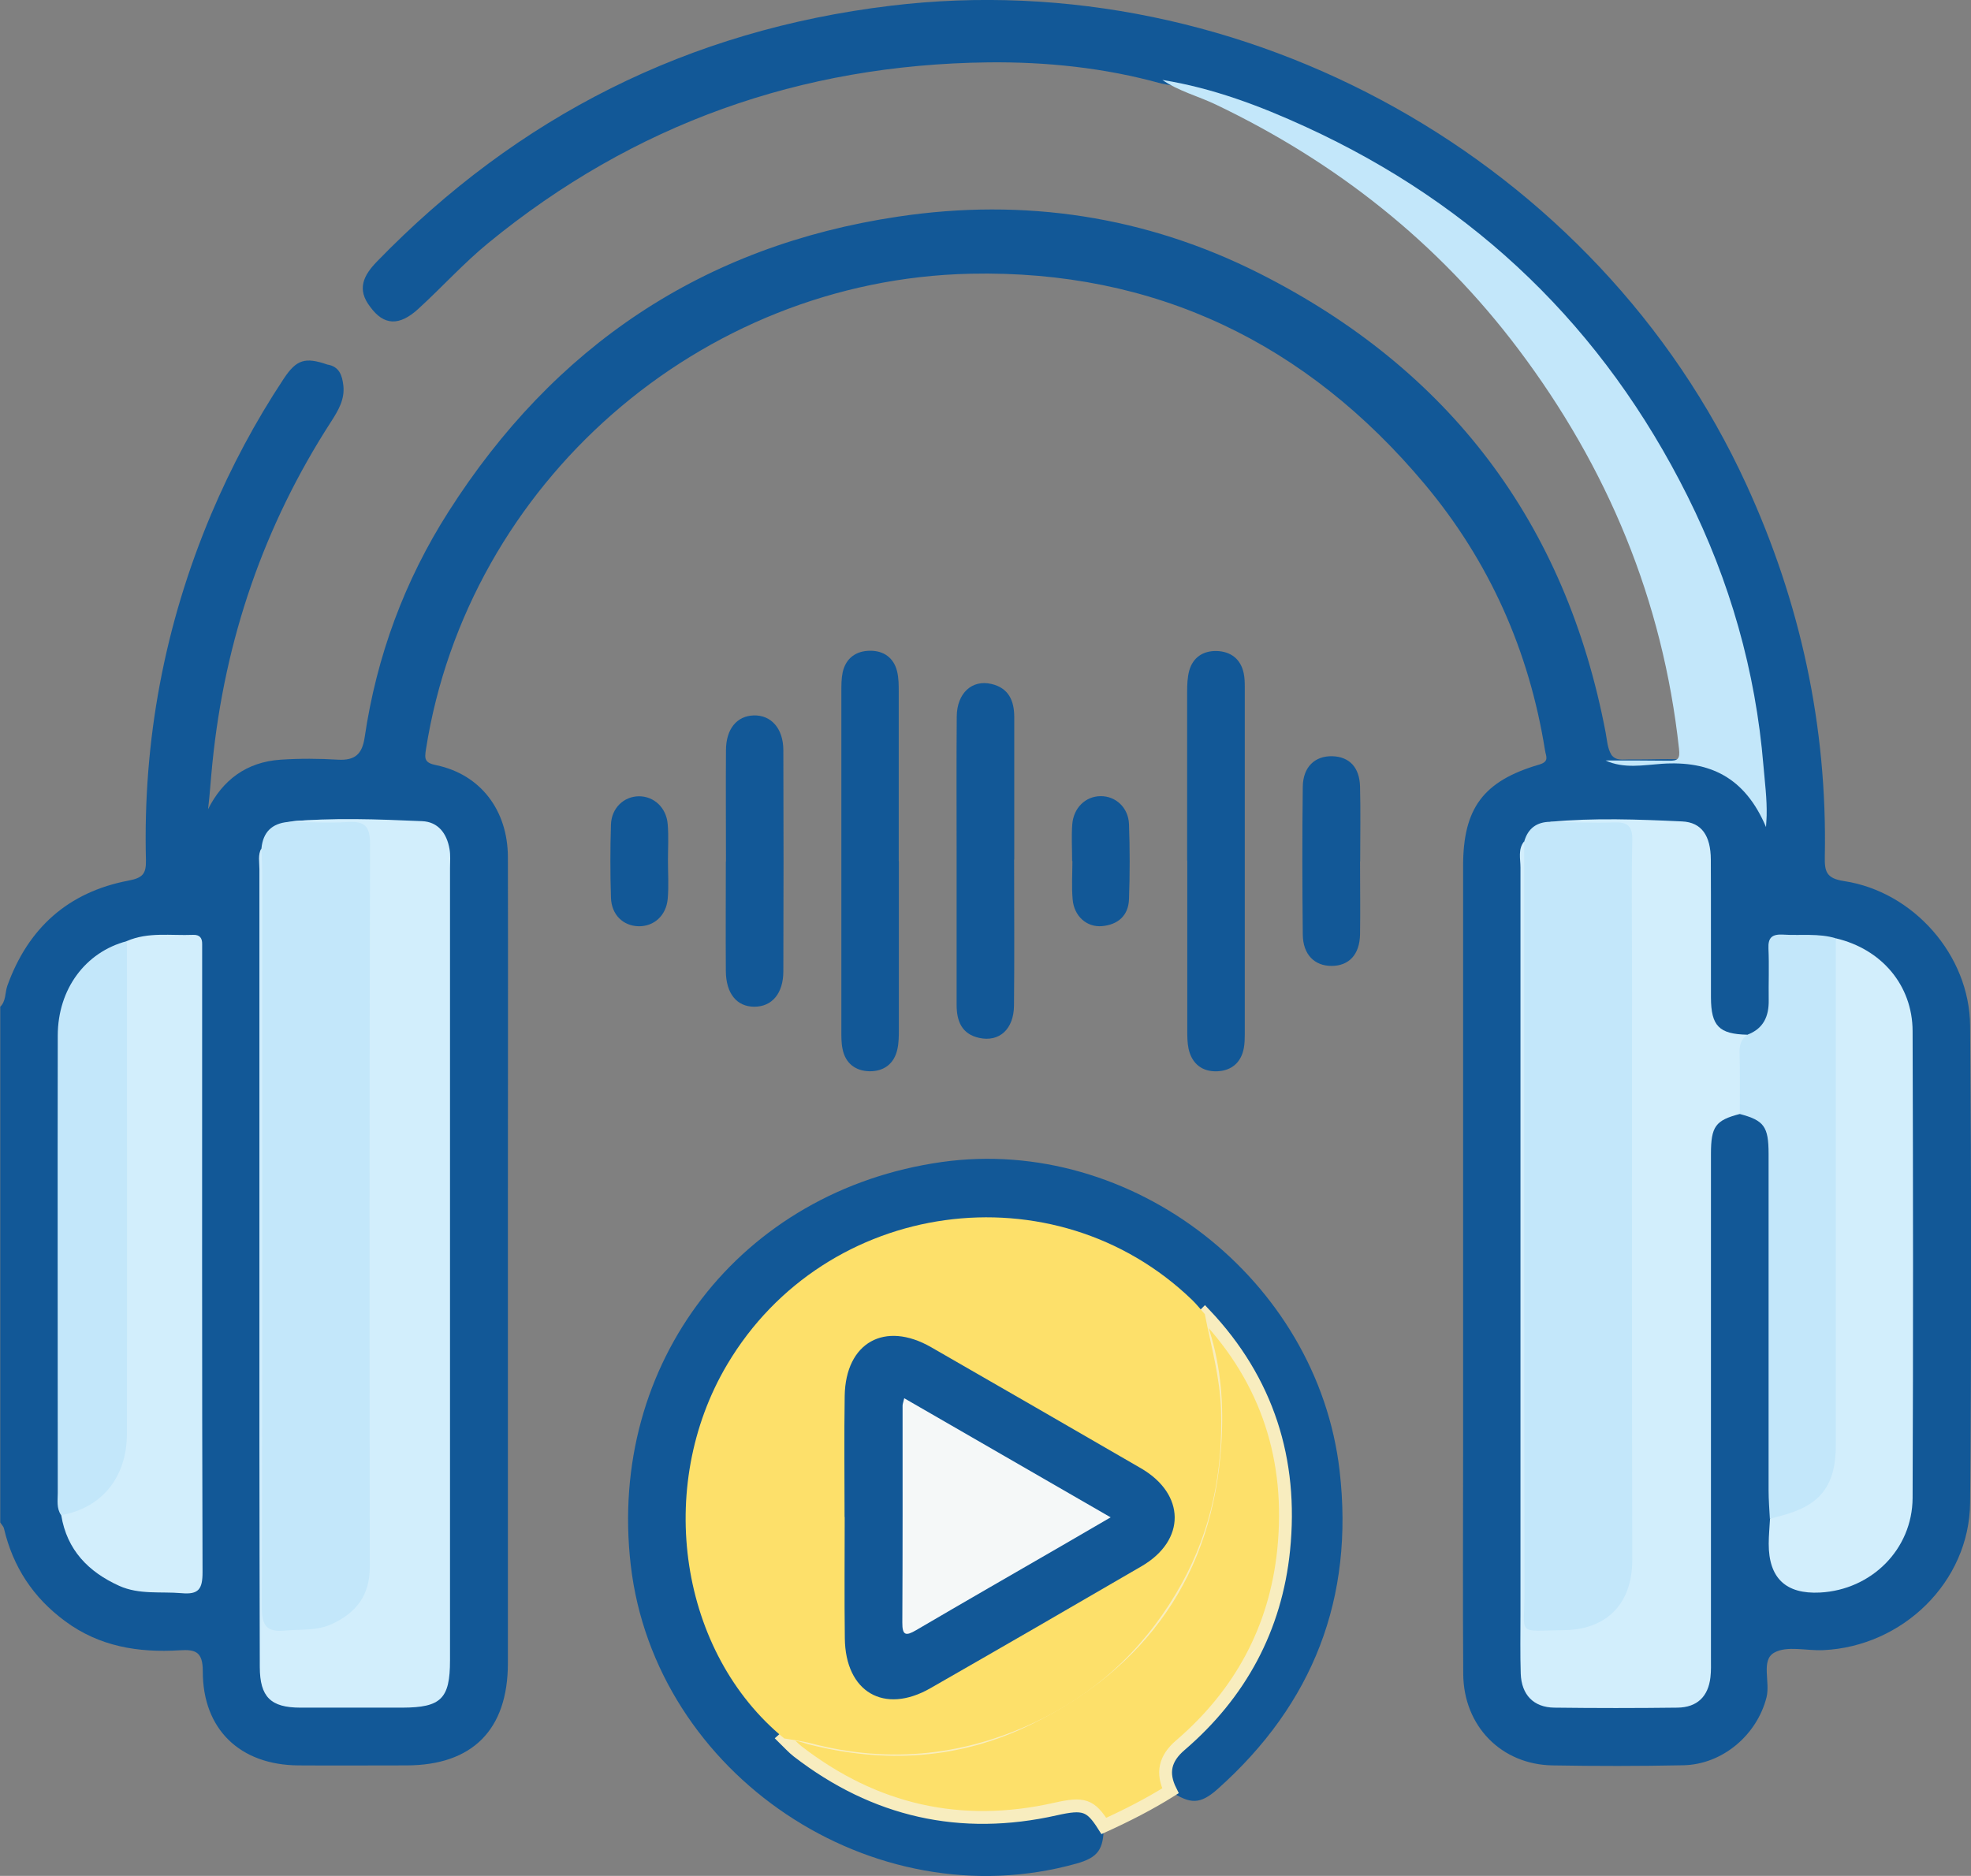
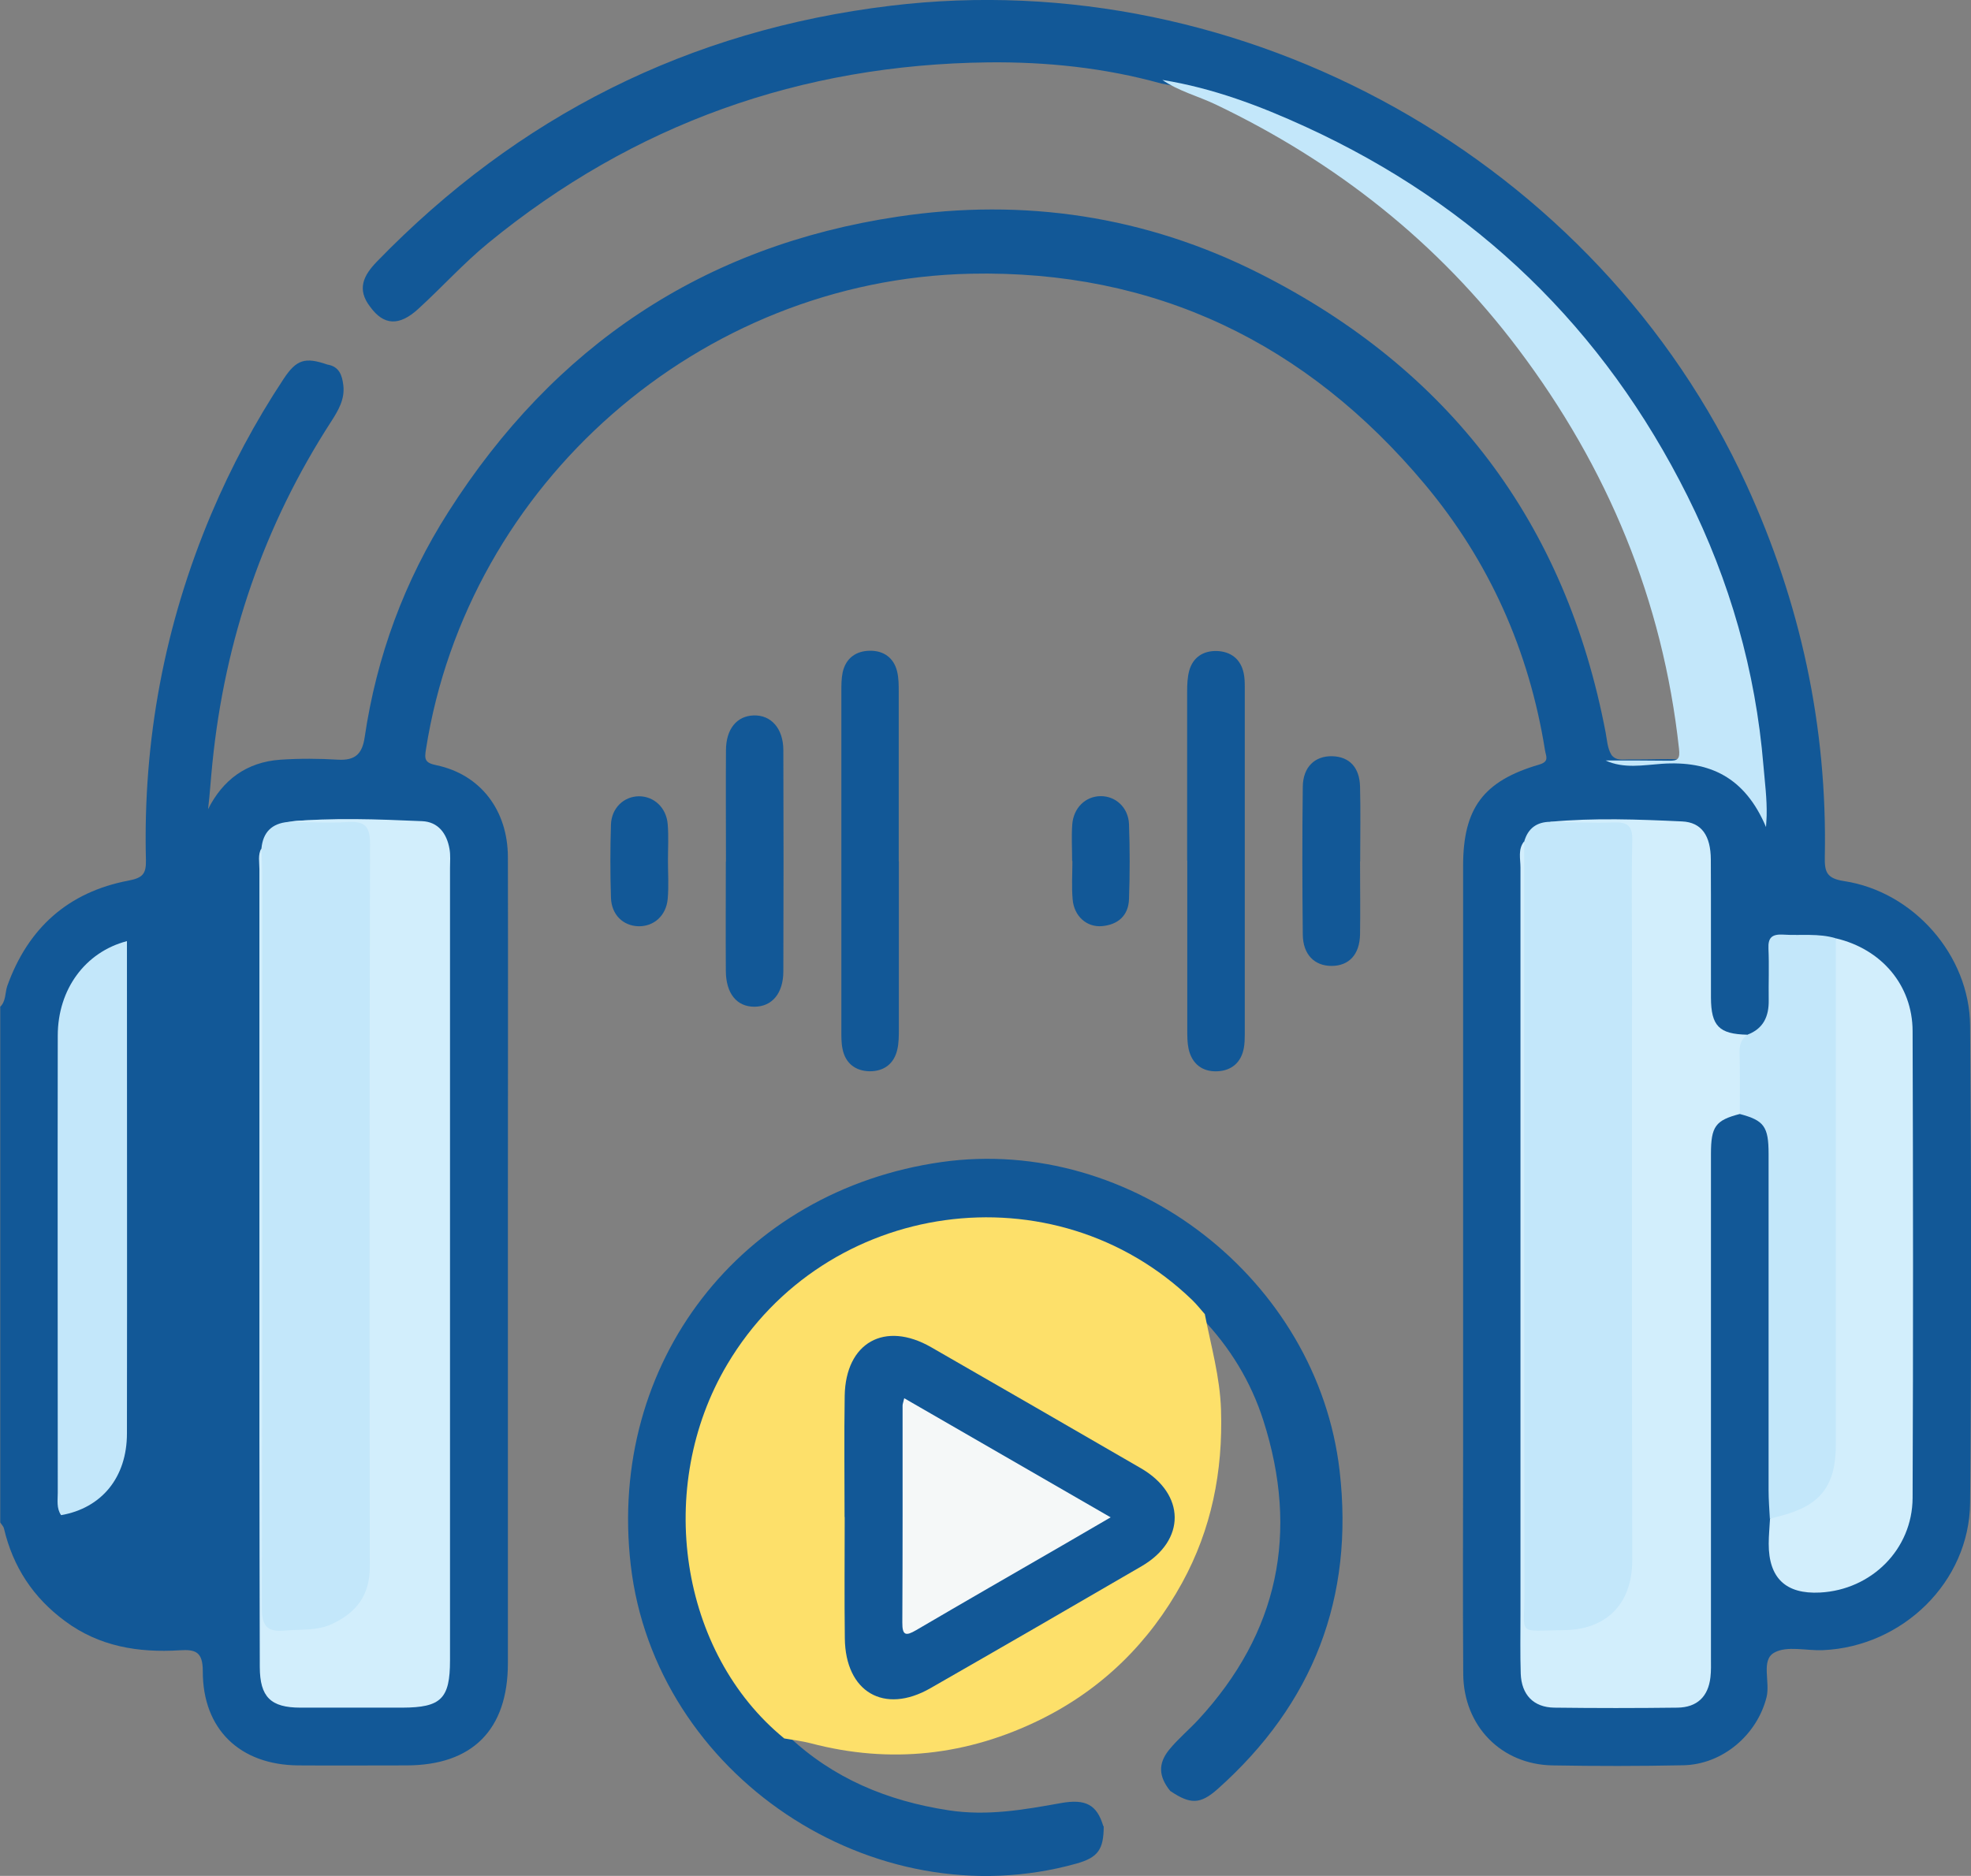
<svg xmlns="http://www.w3.org/2000/svg" id="Layer_1" viewBox="0 0 153.56 146.18">
  <rect x="0" y="0" width="153.56" height="146.18" fill="#808080" stroke="none" />
  <defs>
    <style>.cls-1{fill:#f5f8f8;}.cls-2,.cls-3{fill:#fde06a;}.cls-4{fill:#c3e7fa;}.cls-5{fill:#d2eefc;}.cls-6{fill:#125897;}.cls-3{stroke:#f8edbf;stroke-miterlimit:10;}</style>
  </defs>
  <g id="ORepLc">
    <path class="cls-6" d="m0,78.47c.48-.45.38-1.1.57-1.65,1.62-4.51,4.75-7.31,9.45-8.2,1.09-.21,1.37-.52,1.35-1.58-.24-9.35,1.45-18.36,5.09-26.99,1.56-3.68,3.43-7.19,5.64-10.53,1-1.51,1.67-1.71,3.41-1.11.93.15,1.15.85,1.24,1.63.12,1.07-.38,1.92-.93,2.78-5.26,8.12-8.3,17.01-9.27,26.63-.13,1.24-.2,2.48-.34,3.61,1.13-2.26,2.98-3.68,5.65-3.86,1.5-.1,3-.09,4.49,0,1.32.07,1.87-.45,2.06-1.74.93-6.32,3.11-12.22,6.53-17.58,8.21-12.89,19.82-20.73,35.03-23,9.82-1.47,19.29-.04,28.12,4.41,14.81,7.47,23.9,19.44,27.01,35.82.11.59.13,1.19.45,1.72.37.48.91.34,1.39.35,1.6.02,3.2-.08,4.79.03,2.68.18,4.5,1.64,5.58,3.82-.27-5.07-1.09-10.28-2.67-15.36-3.43-11.06-9.57-20.34-18.28-27.96-7.13-6.24-15.32-10.41-24.42-12.9-.48-.13-.98-.21-1.46-.3-4.41-1.23-8.97-1.7-13.49-1.65-14.57.17-27.61,4.79-38.94,14.07-1.94,1.59-3.61,3.45-5.45,5.13-1.5,1.38-2.7,1.3-3.75-.14-1.07-1.37-.54-2.45.52-3.54C40.36,9.05,53.65,2.35,69.37.45c27.54-3.34,55.12,12.08,66.68,37.29,4.23,9.22,6.32,18.88,6.12,29.02-.02,1.14.1,1.69,1.5,1.9,5.4.82,9.78,5.77,9.82,11.27.1,12.39.11,24.79,0,37.18-.06,6.17-5.26,11.2-11.45,11.48-1.3.06-2.83-.37-3.82.2-1.04.59-.29,2.28-.59,3.47-.74,2.93-3.42,5.24-6.49,5.3-3.4.07-6.79.07-10.19.01-3.98-.07-6.92-3.06-6.95-7.12-.04-5.64-.01-11.29-.01-16.94v-46.02c0-4.5,1.56-6.63,5.93-7.91.82-.24.52-.65.45-1.12-1.24-7.76-4.34-14.72-9.37-20.73-9.2-10.99-21.01-16.71-35.39-16.4-21.12.46-39.17,16.38-42.42,37.04-.13.8-.1,1.07.81,1.26,3.43.72,5.56,3.5,5.57,7.16.02,8.9,0,17.79,0,26.68v36.13c0,5.19-2.76,7.97-7.92,7.97-2.8,0-5.6.02-8.4,0-4.55-.03-7.46-2.81-7.45-7.34,0-1.51-.56-1.71-1.8-1.63-3.21.2-6.27-.29-8.94-2.28-2.47-1.82-4.05-4.22-4.75-7.21-.04-.17-.19-.31-.29-.47,0-13.39,0-26.78,0-40.18Z" />
    <path class="cls-6" d="m85.99,142.3c0,1.83-.45,2.45-2.12,2.92-15.87,4.44-32.84-6.93-34.73-23.27-1.82-15.75,8.57-29.19,24.24-31.4,14.8-2.08,29.27,9.14,30.99,24.07,1.14,9.9-2.06,18.15-9.49,24.78-1.37,1.22-2.14,1.22-3.71.16-.91-1.13-.95-2.13-.09-3.2.69-.85,1.55-1.56,2.29-2.36,6.24-6.77,7.85-14.57,5.06-23.3-.97-3.04-2.6-5.7-4.81-8.01-3.51-3.81-7.8-6.23-12.9-7.06-9.57-1.56-18.39,2.41-23.37,10.34-5.3,8.43-4.79,18.22,1.14,26.26.83,1.13,1.92,2.03,2.9,3.03,3.53,3.34,7.76,5.08,12.52,5.81,2.98.46,5.84-.04,8.73-.56,1.98-.36,2.83.15,3.32,1.8Z" />
-     <path class="cls-3" d="m93.87,102.42c4.89,5.17,6.85,11.37,6.14,18.36-.62,6.1-3.37,11.2-8.04,15.21-1.22,1.04-1.47,2.17-.78,3.56-1.66,1.04-3.41,1.93-5.19,2.74-1.04-1.65-1.57-1.81-3.76-1.32-7.4,1.67-14.09.14-20.08-4.48-.39-.3-.72-.68-1.07-1.02.65-.59,1.34-.21,1.98-.04,5.87,1.51,11.63,1.17,17.06-1.51,8.83-4.34,13.87-11.4,14.52-21.37.2-2.96,0-5.87-.9-8.72-.15-.46-.31-.96.11-1.4Z" />
    <path class="cls-6" d="m92.49,67.07c0-4.39,0-8.78,0-13.17,0-.54.02-1.11.16-1.63.29-1.05,1.09-1.56,2.13-1.54,1.09.03,1.89.61,2.12,1.75.07.34.08.69.08,1.04,0,9.03,0,18.06,0,27.09,0,.35-.01.7-.07,1.04-.2,1.15-.97,1.78-2.05,1.83-1.16.06-2-.56-2.26-1.76-.1-.48-.1-.99-.1-1.49,0-4.39,0-8.78,0-13.17Z" />
    <path class="cls-6" d="m70.03,67.13c0,4.34,0,8.68,0,13.02,0,.54,0,1.11-.12,1.63-.25,1.13-1.06,1.71-2.16,1.7-1.09-.02-1.89-.61-2.11-1.75-.1-.48-.09-.99-.09-1.49,0-8.78,0-17.56,0-26.35,0-.5,0-1.01.1-1.49.25-1.13,1.06-1.69,2.16-1.69,1.03,0,1.82.54,2.08,1.6.13.52.13,1.09.13,1.63,0,4.38,0,8.77,0,13.17Z" />
-     <path class="cls-6" d="m79.01,66.98c0,3.8.03,7.59-.01,11.39-.02,1.84-1.15,2.85-2.71,2.51-1.37-.3-1.76-1.32-1.76-2.58v-11.84c0-3.55-.02-7.09.01-10.64.02-1.81,1.19-2.88,2.71-2.52,1.35.32,1.77,1.32,1.77,2.59,0,3.7,0,7.4,0,11.09Z" />
    <path class="cls-6" d="m56.56,67.13c0-2.89-.02-5.79,0-8.68.01-1.65.85-2.66,2.16-2.7,1.36-.04,2.31,1.02,2.31,2.72.02,5.74.02,11.48,0,17.21,0,1.74-.89,2.77-2.26,2.77-1.37,0-2.21-1.03-2.22-2.79-.02-2.84,0-5.69,0-8.53Z" />
    <path class="cls-6" d="m105.96,67.13c0,1.89.03,3.79,0,5.69-.03,1.57-.87,2.45-2.22,2.45-1.33,0-2.23-.89-2.24-2.45-.04-3.84-.05-7.68,0-11.52.02-1.54.95-2.41,2.31-2.37,1.31.04,2.11.86,2.15,2.36.05,1.94.01,3.89.01,5.84Z" />
    <path class="cls-6" d="m52.04,67.05c0,1,.07,2-.02,3-.12,1.31-1.08,2.15-2.27,2.13-1.2-.03-2.11-.89-2.15-2.23-.06-1.9-.06-3.8,0-5.69.04-1.3,1.01-2.2,2.18-2.21,1.16,0,2.13.87,2.24,2.17.08.94.02,1.9.02,2.84t-.01,0Z" />
    <path class="cls-6" d="m83.53,67.08c0-.95-.06-1.9.01-2.84.1-1.3,1.04-2.19,2.21-2.2s2.16.89,2.21,2.18c.07,1.95.07,3.9,0,5.84-.04,1.28-.85,2-2.11,2.11-1.19.1-2.17-.78-2.28-2.08-.09-.99-.02-2-.02-3h-.02Z" />
    <path class="cls-5" d="m135.54,86.81c-1.88.49-2.24.96-2.24,3.11,0,13.09,0,26.19,0,39.28,0,.5.02,1-.04,1.5-.17,1.51-1.04,2.35-2.57,2.37-3.2.04-6.4.04-9.59,0-1.62-.02-2.56-1-2.62-2.65-.05-1.55-.02-3.1-.02-4.65,0-19.39,0-38.78,0-58.17,0-.68-.21-1.41.28-2.03.71.81.47,1.8.47,2.73.02,18.39.01,36.78.01,55.17,0,3.2.43,3.56,3.56,2.94,2.45-.48,3.72-1.94,3.86-4.45.03-.55.02-1.1.02-1.65v-52.92c0-.4-.03-.8,0-1.2.1-1.24-.48-1.63-1.68-1.66-1.41-.04-2.91.47-4.21-.49,3.43-.32,6.86-.19,10.28-.03,1.53.07,2.23,1.12,2.24,2.97.02,3.59,0,7.18.01,10.76.01,2.22.64,2.84,2.82,2.89-.15,1.55-.17,3.11-.16,4.67.01.54.01,1.09-.41,1.51Z" />
    <path class="cls-4" d="m20.37,66.11c.12-1.26.81-1.94,2.07-2.06,1.89-.27,3.79-.03,5.68-.12.71-.03.98.35,1.09.96.1.59.09,1.19.09,1.8,0,18.19-.09,36.38.06,54.56.04,5.05-3.87,6.81-8.12,6.19-.62-.09-1.01-.4-.96-1.09.02-.3,0-.6,0-.9,0-19.29,0-38.57,0-57.86,0-.5-.11-1.01.11-1.49Z" />
    <path class="cls-4" d="m120.78,64.04c1.65.02,3.3.11,4.94.05,1.1-.04,1.48.27,1.45,1.42-.07,3.19-.02,6.39-.02,9.59,0,15.48-.02,30.97.02,46.45,0,3.68-2.27,5.46-5.32,5.48-3.77.03-3.07.53-3.08-3.02-.03-19.48-.02-38.96-.02-58.43.29-1.03.98-1.53,2.03-1.54Z" />
    <path class="cls-5" d="m20.37,66.11c.02.65.06,1.3.06,1.94,0,19.07.02,38.14-.03,57.21,0,1.45.39,1.94,1.83,1.8,1.23-.11,2.48.04,3.66-.52,1.89-.89,2.92-2.24,2.92-4.43-.02-18.77-.03-37.55.02-56.32,0-1.4-.39-1.82-1.76-1.73-1.54.1-3.09-.01-4.64-.03,3.48-.33,6.97-.19,10.45-.04,1.26.05,1.93.96,2.14,2.16.09.49.04,1,.04,1.5v61.74c0,2.99-.7,3.67-3.71,3.68-2.65,0-5.3,0-7.94,0-2.32,0-3.16-.83-3.17-3.16-.02-5.99-.02-11.99-.03-17.98,0-14.74,0-29.47,0-44.21,0-.54-.13-1.1.15-1.61Z" />
-     <path class="cls-5" d="m9.89,73.33c1.66-.72,3.42-.41,5.15-.48.52-.02.72.24.71.73,0,.3,0,.6,0,.9,0,16.02-.02,32.03.03,48.04,0,1.31-.3,1.75-1.63,1.63-1.63-.14-3.3.13-4.86-.57-2.41-1.09-4.08-2.8-4.52-5.51.25-.41.67-.59,1.08-.77,2.34-1,3.31-2.9,3.54-5.3.07-.69.04-1.39.04-2.09,0-11.33,0-22.65,0-33.98,0-.89-.16-1.82.45-2.6Z" />
    <path class="cls-5" d="m143.03,73.12c3.55.83,5.97,3.65,5.98,7.23.04,12.13.05,24.25,0,36.38-.02,4.01-3.21,7.16-7.21,7.37q-4.01.21-4-3.81c0-.65.07-1.29.1-1.93.35-.37.76-.63,1.24-.8,2.41-.87,3.46-2.57,3.45-5.16-.05-12.23-.03-24.46-.01-36.69,0-.87-.21-1.81.46-2.58Z" />
    <path class="cls-4" d="m125.09,59.26c1.65,0,3.29,0,4.94.02.7.01.87-.14.78-.94-1.26-11.57-5.56-21.9-12.53-31.15-6.26-8.31-14.19-14.56-23.55-19.04-1.38-.66-2.89-1.04-4.17-1.92,3.92.63,7.61,2.02,11.18,3.66,13.27,6.09,23.21,15.7,29.73,28.76,3.3,6.61,5.31,13.62,5.92,21.02.11,1.29.28,2.58.25,3.87,0,.17-.02.35-.05.91-1.64-3.88-4.38-5.19-8.13-4.93-1.43.1-2.95.4-4.37-.26Z" />
    <path class="cls-4" d="m143.03,73.12c0,13.15,0,26.31,0,39.47,0,3.19-1.21,4.74-4.28,5.53-.29.07-.57.16-.86.24-.04-.74-.1-1.49-.1-2.23,0-8.74,0-17.47,0-26.21,0-2.14-.36-2.61-2.24-3.11,0-1.59.02-3.18-.02-4.77-.02-.59.11-1.06.61-1.41,1.25-.47,1.68-1.43,1.66-2.69-.02-1.34.04-2.68-.02-4.02-.04-.86.28-1.13,1.12-1.09,1.38.09,2.78-.12,4.14.29Z" />
    <path class="cls-4" d="m9.89,73.33c0,12.79.02,25.58,0,38.37,0,3.43-1.97,5.82-5.13,6.37-.37-.54-.26-1.16-.26-1.74,0-11.87-.02-23.75,0-35.62,0-3.63,2.15-6.52,5.38-7.37Z" />
    <path class="cls-2" d="m93.87,102.42c.48,2.47,1.18,4.88,1.26,7.46.15,4.79-.74,9.28-3.03,13.46-2.56,4.67-6.23,8.27-10.98,10.63-5.72,2.83-11.74,3.52-17.98,1.87-.67-.17-1.36-.25-2.04-.37-8.15-6.66-10.12-19.58-4.44-29.15,7.66-12.91,25.48-15.38,36.23-5.01.35.34.66.74.99,1.11Z" />
-     <path class="cls-6" d="m65.8,118.21c0-3.15-.04-6.29.01-9.44.07-4.15,3.12-5.86,6.73-3.79,5.45,3.13,10.9,6.28,16.34,9.43,3.49,2.02,3.53,5.62.06,7.64-5.48,3.19-10.96,6.36-16.46,9.51-3.6,2.06-6.62.29-6.66-3.9-.04-3.15-.01-6.29-.01-9.44Z" />
+     <path class="cls-6" d="m65.8,118.21c0-3.15-.04-6.29.01-9.44.07-4.15,3.12-5.86,6.73-3.79,5.45,3.13,10.9,6.28,16.34,9.43,3.49,2.02,3.53,5.62.06,7.64-5.48,3.19-10.96,6.36-16.46,9.51-3.6,2.06-6.62.29-6.66-3.9-.04-3.15-.01-6.29-.01-9.44" />
    <path class="cls-1" d="m70.45,108.96c5.36,3.09,10.64,6.14,16.08,9.28-1.35.79-2.58,1.5-3.8,2.21-3.79,2.19-7.58,4.37-11.35,6.58-.8.47-1.09.43-1.08-.6.03-5.63.02-11.26.02-16.9,0-.13.06-.26.13-.58Z" />
  </g>
</svg>